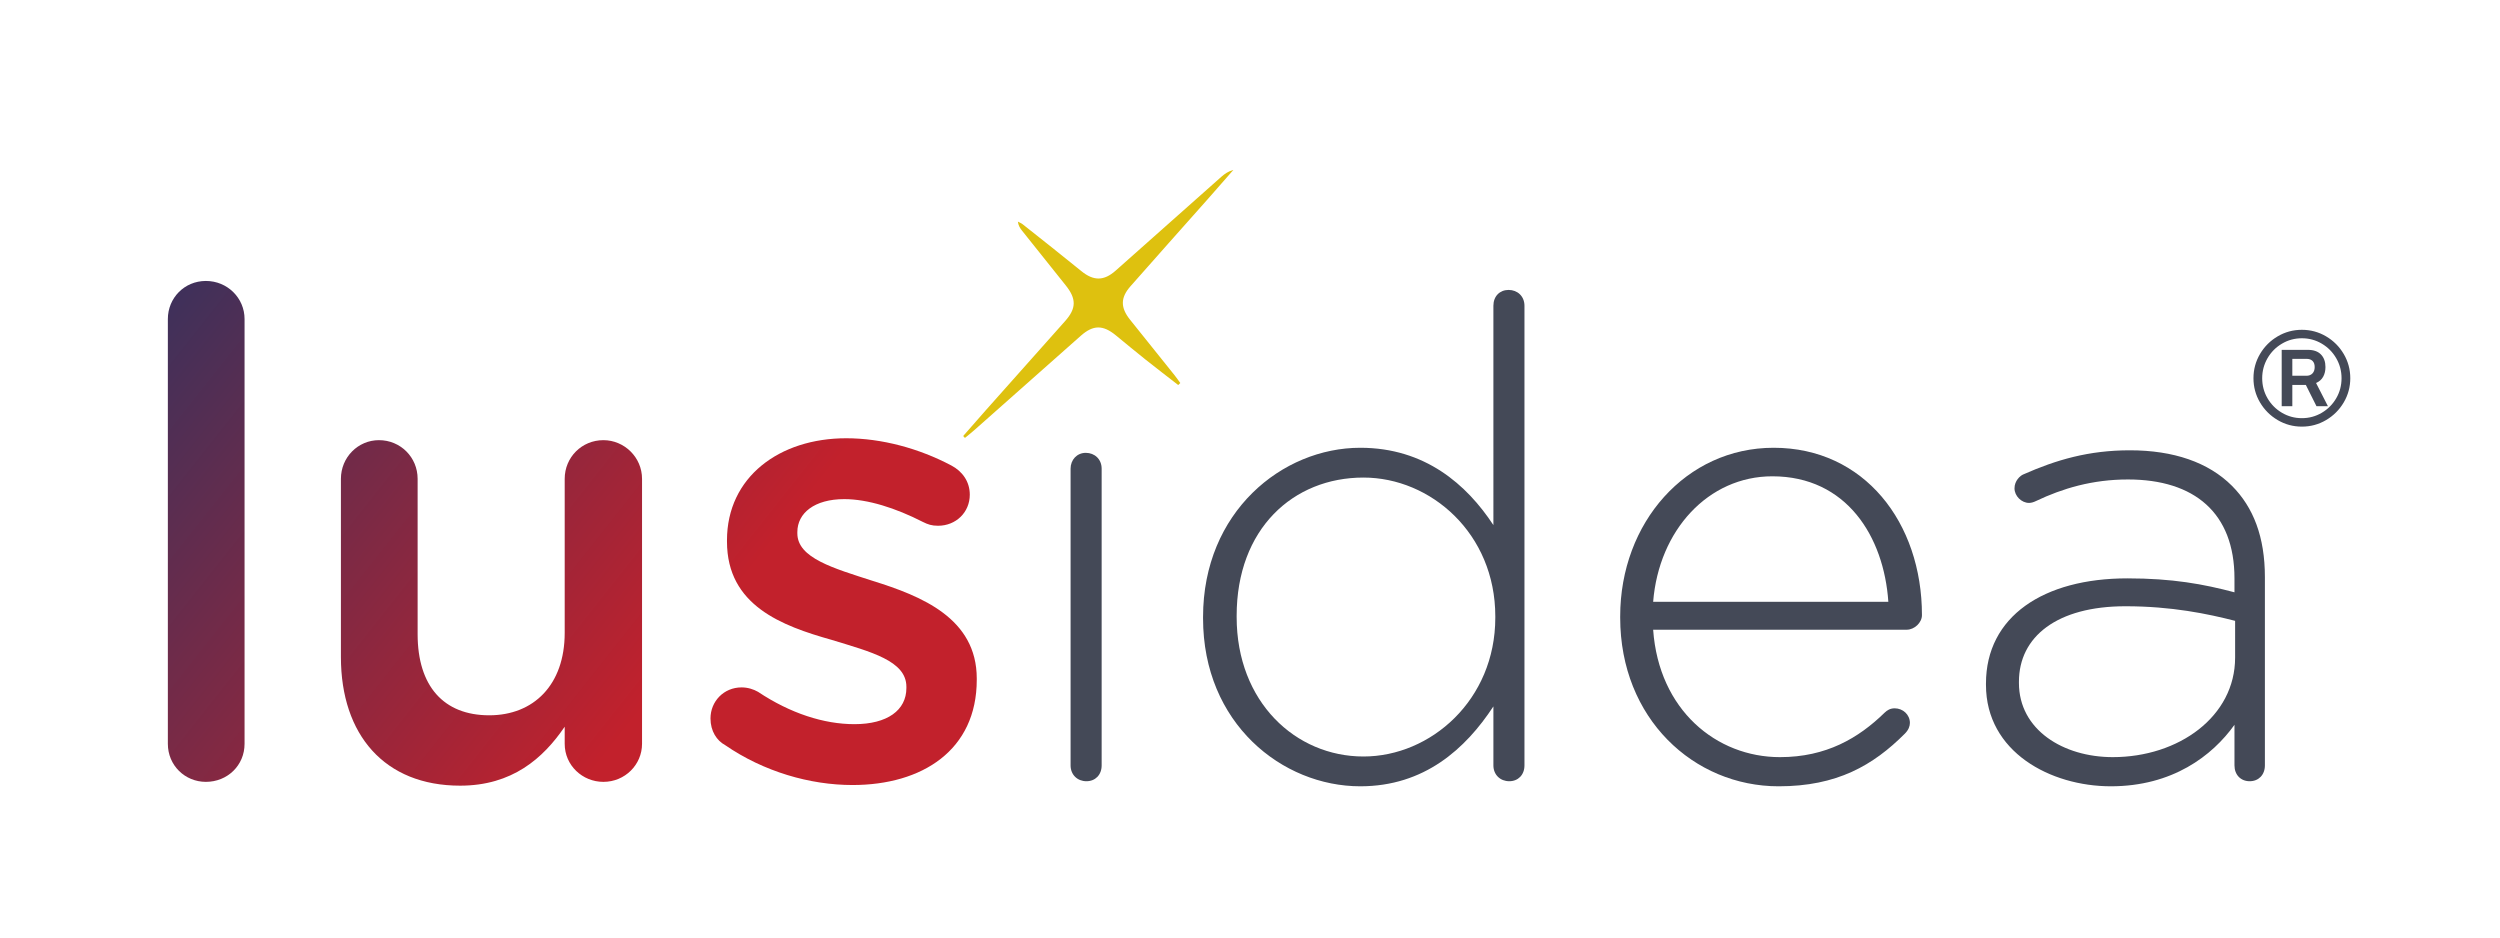
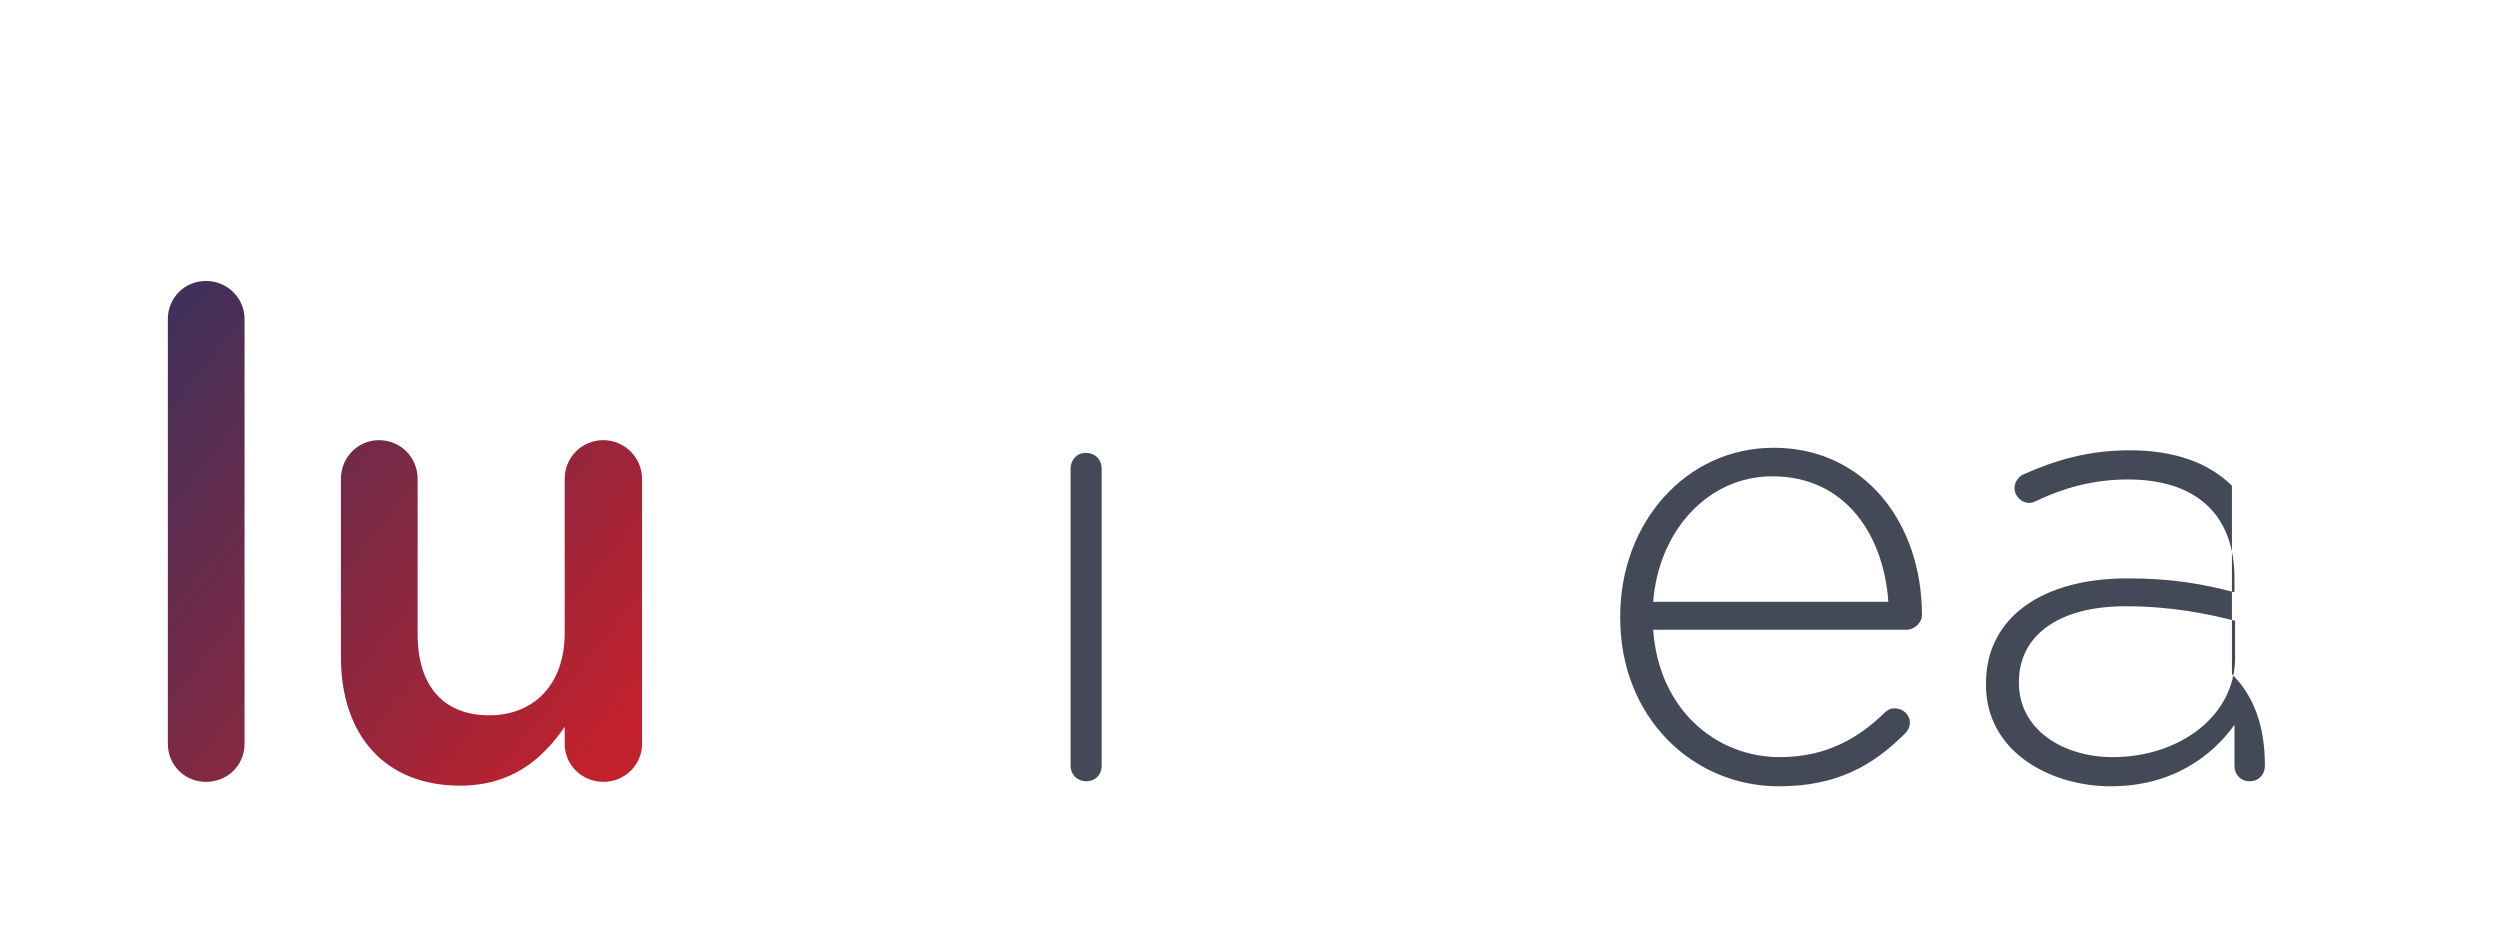
<svg xmlns="http://www.w3.org/2000/svg" xmlns:ns1="http://sodipodi.sourceforge.net/DTD/sodipodi-0.dtd" xmlns:ns2="http://www.inkscape.org/namespaces/inkscape" version="1.1" id="svg9" xml:space="preserve" width="400" height="150" viewBox="0 0 400 150" ns1:docname="logo2.svg" ns2:version="1.1.1 (3bf5ae0d25, 2021-09-20)" ns2:export-filename="C:\Users\msrze\Dropbox\Firma\Branding\Materijali\logo za web.png" ns2:export-xdpi="96" ns2:export-ydpi="96">
  <defs id="defs13">
    <clipPath clipPathUnits="userSpaceOnUse" id="clipPath23">
      <path d="M 0,1080 H 1080 V 0 H 0 Z" id="path21" />
    </clipPath>
    <linearGradient x1="0" y1="0" x2="1" y2="0" gradientUnits="userSpaceOnUse" gradientTransform="matrix(72.442,-56.636,-56.636,-72.442,383.992,556.752)" spreadMethod="pad" id="linearGradient57">
      <stop style="stop-opacity:1;stop-color:#213465" offset="0" id="stop53" />
      <stop style="stop-opacity:1;stop-color:#c2212c" offset="1" id="stop55" />
    </linearGradient>
    <linearGradient x1="0" y1="0" x2="1" y2="0" gradientUnits="userSpaceOnUse" gradientTransform="matrix(72.442,-56.636,-56.636,-72.442,393.346,568.715)" spreadMethod="pad" id="linearGradient77">
      <stop style="stop-opacity:1;stop-color:#213465" offset="0" id="stop73" />
      <stop style="stop-opacity:1;stop-color:#c2212c" offset="1" id="stop75" />
    </linearGradient>
    <linearGradient x1="0" y1="0" x2="1" y2="0" gradientUnits="userSpaceOnUse" gradientTransform="matrix(72.442,-56.636,-56.636,-72.442,408.486,588.081)" spreadMethod="pad" id="linearGradient97">
      <stop style="stop-opacity:1;stop-color:#213465" offset="0" id="stop93" />
      <stop style="stop-opacity:1;stop-color:#c2212c" offset="1" id="stop95" />
    </linearGradient>
    <clipPath clipPathUnits="userSpaceOnUse" id="clipPath107">
-       <path d="M 0,1080 H 1080 V 0 H 0 Z" id="path105" />
-     </clipPath>
+       </clipPath>
  </defs>
  <ns1:namedview id="namedview11" pagecolor="#ffffff" bordercolor="#666666" borderopacity="1.0" ns2:pageshadow="2" ns2:pageopacity="0.0" ns2:pagecheckerboard="0" showgrid="false" ns2:zoom="0.55625" ns2:cx="-340.67416" ns2:cy="-94.382022" ns2:window-width="2560" ns2:window-height="1369" ns2:window-x="1912" ns2:window-y="-8" ns2:window-maximized="1" ns2:current-layer="g15" fit-margin-top="1" fit-margin-left="20" fit-margin-right="1" fit-margin-bottom="1" lock-margins="true" />
  <g id="g15" ns2:groupmode="layer" ns2:label="logo" transform="matrix(1.333,0,0,-1.333,-544.363,770.323)">
    <g id="g17" transform="translate(19.5,-19.5)">
      <g id="g19" clip-path="url(#clipPath23)">
        <g id="g25" transform="translate(568.356,523.249)">
-           <path d="m 0,0 c 0,-9.893 -7.761,-16.665 -15.827,-16.665 -8.142,0 -15.219,6.544 -15.219,16.74 v 0.153 c 0,10.424 6.773,16.588 15.219,16.588 C -7.761,16.816 0,10.12 0,0.151 Z m 1.599,39.338 c -1.067,0 -1.828,-0.761 -1.828,-1.902 V 11.109 c -3.195,4.87 -8.217,9.283 -15.979,9.283 -9.359,0 -18.871,-7.685 -18.871,-20.317 v -0.152 c 0,-12.631 9.512,-20.164 18.871,-20.164 7.686,0 12.632,4.489 15.979,9.588 v -7.077 c 0,-1.142 0.838,-1.903 1.904,-1.903 1.064,0 1.825,0.761 1.825,1.903 v 55.166 c 0,1.141 -0.836,1.902 -1.901,1.902" style="fill:#444957;fill-opacity:1;fill-rule:nonzero;stroke:none" id="path27" />
-         </g>
+           </g>
        <g id="g29" transform="translate(587.302,525.15)">
          <path d="M 0,0 C 0.685,8.599 6.62,15.066 14.307,15.066 23.209,15.066 27.698,7.838 28.23,0 Z M 14.458,18.491 C 3.957,18.491 -3.956,9.512 -3.956,-1.75 v -0.151 c 0,-12.1 8.826,-20.242 19.023,-20.242 7,0 11.337,2.511 15.142,6.316 0.457,0.457 0.609,0.913 0.609,1.293 0,0.99 -0.838,1.751 -1.827,1.751 -0.532,0 -0.912,-0.229 -1.218,-0.533 -3.119,-3.043 -7,-5.327 -12.554,-5.327 -7.61,0 -14.534,5.631 -15.219,15.295 h 30.437 c 0.914,0 1.827,0.837 1.827,1.75 0,11.11 -6.925,20.089 -17.806,20.089" style="fill:#444957;fill-opacity:1;fill-rule:nonzero;stroke:none" id="path31" />
        </g>
        <g id="g33" transform="translate(657.155,518.454)">
-           <path d="m 0,0 c 0,-7.076 -6.773,-11.946 -14.687,-11.946 -5.935,0 -11.261,3.272 -11.261,8.903 v 0.151 c 0,5.404 4.565,9.056 12.783,9.056 5.556,0 9.892,-0.913 13.165,-1.751 z m -0.381,20.622 c -2.815,2.815 -7.001,4.261 -12.252,4.261 -4.945,0 -8.826,-1.142 -12.783,-2.892 -0.38,-0.152 -1.064,-0.761 -1.064,-1.674 0,-0.913 0.835,-1.75 1.75,-1.75 0.227,0 0.532,0.076 0.835,0.229 3.197,1.521 6.773,2.586 11.035,2.586 7.99,0 12.783,-4.032 12.783,-11.87 V 7.838 c -3.729,0.989 -7.457,1.674 -12.86,1.674 -10.043,0 -16.968,-4.566 -16.968,-12.631 v -0.152 c 0,-8.067 7.76,-12.175 14.99,-12.175 7.381,0 12.176,3.652 14.838,7.381 v -4.871 c 0,-1.141 0.762,-1.902 1.827,-1.902 1.064,0 1.825,0.761 1.825,1.902 v 22.6 c 0,4.794 -1.369,8.37 -3.956,10.958" style="fill:#444957;fill-opacity:1;fill-rule:nonzero;stroke:none" id="path35" />
+           <path d="m 0,0 c 0,-7.076 -6.773,-11.946 -14.687,-11.946 -5.935,0 -11.261,3.272 -11.261,8.903 v 0.151 c 0,5.404 4.565,9.056 12.783,9.056 5.556,0 9.892,-0.913 13.165,-1.751 z m -0.381,20.622 c -2.815,2.815 -7.001,4.261 -12.252,4.261 -4.945,0 -8.826,-1.142 -12.783,-2.892 -0.38,-0.152 -1.064,-0.761 -1.064,-1.674 0,-0.913 0.835,-1.75 1.75,-1.75 0.227,0 0.532,0.076 0.835,0.229 3.197,1.521 6.773,2.586 11.035,2.586 7.99,0 12.783,-4.032 12.783,-11.87 V 7.838 c -3.729,0.989 -7.457,1.674 -12.86,1.674 -10.043,0 -16.968,-4.566 -16.968,-12.631 v -0.152 c 0,-8.067 7.76,-12.175 14.99,-12.175 7.381,0 12.176,3.652 14.838,7.381 v -4.871 c 0,-1.141 0.762,-1.902 1.827,-1.902 1.064,0 1.825,0.761 1.825,1.902 c 0,4.794 -1.369,8.37 -3.956,10.958" style="fill:#444957;fill-opacity:1;fill-rule:nonzero;stroke:none" id="path35" />
        </g>
        <g id="g37" transform="translate(519.202,543.032)">
          <path d="m 0,0 c -1.065,0 -1.826,-0.837 -1.826,-1.902 v -35.612 c 0,-1.141 0.837,-1.902 1.902,-1.902 1.065,0 1.827,0.761 1.827,1.902 V -1.902 C 1.903,-0.761 1.065,0 0,0" style="fill:#444957;fill-opacity:1;fill-rule:nonzero;stroke:none" id="path39" />
        </g>
      </g>
    </g>
    <g id="g41" transform="translate(19.5,-19.5)">
      <g id="g43">
        <g id="g49">
          <g id="g51">
            <path d="m 409.022,559.098 v -50.992 c 0,-2.588 2.054,-4.566 4.566,-4.566 v 0 c 2.586,0 4.641,1.978 4.641,4.566 v 0 50.992 c 0,2.511 -2.055,4.566 -4.641,4.566 v 0 c -2.588,0 -4.566,-2.055 -4.566,-4.566" style="fill:url(#linearGradient57);stroke:none" id="path59" />
          </g>
        </g>
      </g>
    </g>
    <g id="g61" transform="translate(19.5,-19.5)">
      <g id="g63">
        <g id="g69">
          <g id="g71">
            <path d="m 456.655,539.913 v -18.491 c 0,-6.24 -3.728,-9.892 -9.055,-9.892 v 0 c -5.479,0 -8.598,3.5 -8.598,9.739 v 0 18.644 c 0,2.587 -2.055,4.642 -4.642,4.642 v 0 c -2.511,0 -4.566,-2.055 -4.566,-4.642 v 0 -21.383 c 0,-9.359 5.251,-15.446 14.306,-15.446 v 0 c 6.239,0 9.968,3.271 12.555,7.076 v 0 -2.054 c 0,-2.588 2.131,-4.566 4.643,-4.566 v 0 c 2.586,0 4.64,2.055 4.64,4.566 v 0 31.807 c 0,2.587 -2.13,4.642 -4.64,4.642 v 0 c -2.589,0 -4.643,-2.055 -4.643,-4.642" style="fill:url(#linearGradient77);stroke:none" id="path79" />
          </g>
        </g>
      </g>
    </g>
    <g id="g81" transform="translate(19.5,-19.5)">
      <g id="g83">
        <g id="g89">
          <g id="g91">
-             <path d="m 476.134,532.531 v -0.151 c 0,-7.685 6.62,-10.12 12.555,-11.795 v 0 c 4.718,-1.445 8.979,-2.511 8.979,-5.631 v 0 -0.152 c 0,-2.663 -2.283,-4.337 -6.239,-4.337 v 0 c -3.653,0 -7.686,1.294 -11.566,3.88 v 0 c -0.534,0.305 -1.218,0.533 -1.979,0.533 v 0 c -2.13,0 -3.729,-1.674 -3.729,-3.728 v 0 c 0,-1.523 0.761,-2.663 1.751,-3.196 v 0 c 4.642,-3.196 10.196,-4.794 15.294,-4.794 v 0 c 8.37,0 14.915,4.184 14.915,12.631 v 0 0.152 c 0,7.229 -6.62,9.893 -12.479,11.718 v 0 c -4.718,1.523 -9.056,2.74 -9.056,5.708 v 0 0.152 c 0,2.282 2.054,3.956 5.631,3.956 v 0 c 2.815,0 6.163,-1.065 9.436,-2.738 v 0 c 0.608,-0.305 1.065,-0.458 1.826,-0.458 v 0 c 2.13,0 3.805,1.599 3.805,3.73 v 0 c 0,1.597 -0.913,2.814 -2.207,3.5 v 0 c -3.882,2.055 -8.371,3.272 -12.631,3.272 v 0 c -7.991,0 -14.306,-4.642 -14.306,-12.252" style="fill:url(#linearGradient97);stroke:none" id="path99" />
-           </g>
+             </g>
        </g>
      </g>
    </g>
    <g id="g101" transform="translate(19.5,-19.5)">
      <g id="g103" clip-path="url(#clipPath107)">
        <g id="g109" transform="translate(665.725,552.284)">
-           <path d="M 0,0 C 0.294,0 0.531,0.093 0.712,0.278 0.892,0.464 0.981,0.72 0.981,1.047 0.981,1.364 0.896,1.606 0.728,1.776 0.559,1.945 0.315,2.03 0,2.03 H -1.703 V 0 Z M -2.979,3.11 H 0.163 C 0.851,3.11 1.374,2.924 1.734,2.554 2.095,2.182 2.274,1.68 2.274,1.047 2.274,0.6 2.182,0.21 1.996,-0.123 1.811,-0.456 1.527,-0.704 1.146,-0.868 L 2.569,-3.65 H 1.194 l -1.276,2.553 H -1.703 V -3.65 h -1.276 z m 4.812,-7.554 c 0.73,0.431 1.309,1.012 1.734,1.743 0.426,0.731 0.639,1.534 0.639,2.407 0,0.861 -0.213,1.661 -0.639,2.398 C 3.142,2.84 2.563,3.423 1.833,3.854 1.102,4.286 0.305,4.501 -0.557,4.501 -1.419,4.501 -2.216,4.286 -2.946,3.854 -3.678,3.423 -4.256,2.84 -4.682,2.104 -5.107,1.367 -5.32,0.567 -5.32,-0.294 c 0,-0.873 0.213,-1.676 0.638,-2.407 0.426,-0.731 1.004,-1.312 1.736,-1.743 0.73,-0.431 1.527,-0.646 2.389,-0.646 0.862,0 1.659,0.215 2.39,0.646 m -5.295,-0.875 c -0.89,0.524 -1.596,1.23 -2.12,2.119 -0.523,0.889 -0.785,1.858 -0.785,2.906 0,1.047 0.262,2.015 0.785,2.905 0.524,0.889 1.23,1.596 2.12,2.119 0.889,0.524 1.858,0.786 2.905,0.786 C 0.49,5.516 1.459,5.254 2.349,4.73 3.237,4.207 3.944,3.5 4.468,2.611 4.991,1.721 5.254,0.753 5.254,-0.294 5.254,-1.342 4.991,-2.311 4.468,-3.2 3.944,-4.089 3.237,-4.795 2.349,-5.319 1.459,-5.843 0.49,-6.105 -0.557,-6.105 c -1.047,0 -2.016,0.262 -2.905,0.786" style="fill:#444957;fill-opacity:1;fill-rule:nonzero;stroke:none" id="path111" />
-         </g>
+           </g>
        <g id="g113" transform="translate(530.296,551.172)">
          <path d="m 0,0 c -1.333,1.037 -2.676,2.063 -3.998,3.114 -1.175,0.935 -2.328,1.899 -3.49,2.85 -1.553,1.271 -2.714,1.267 -4.21,-0.056 -4.263,-3.77 -8.517,-7.55 -12.778,-11.323 -0.364,-0.323 -0.749,-0.623 -1.125,-0.933 -0.07,0.076 -0.141,0.152 -0.211,0.228 0.897,1.024 1.79,2.054 2.695,3.072 3.177,3.575 6.357,7.148 9.537,10.719 1.361,1.529 1.374,2.677 0.066,4.304 -1.758,2.188 -3.508,4.382 -5.255,6.579 -0.231,0.289 -0.423,0.608 -0.477,1.058 0.193,-0.104 0.406,-0.182 0.575,-0.316 2.353,-1.868 4.715,-3.724 7.044,-5.623 1.461,-1.191 2.701,-1.2 4.115,0.057 4.225,3.757 8.451,7.512 12.683,11.261 0.405,0.358 0.852,0.668 1.451,0.829 C 5.599,24.653 4.581,23.481 3.551,22.32 0.458,18.831 -2.652,15.354 -5.732,11.853 -6.95,10.468 -6.937,9.284 -5.775,7.832 -3.998,5.609 -2.212,3.393 -0.435,1.171 -0.194,0.871 0.022,0.552 0.25,0.241 0.167,0.161 0.083,0.081 0,0" style="fill:#dec10f;fill-opacity:1;fill-rule:nonzero;stroke:none" id="path115" />
        </g>
      </g>
    </g>
  </g>
</svg>